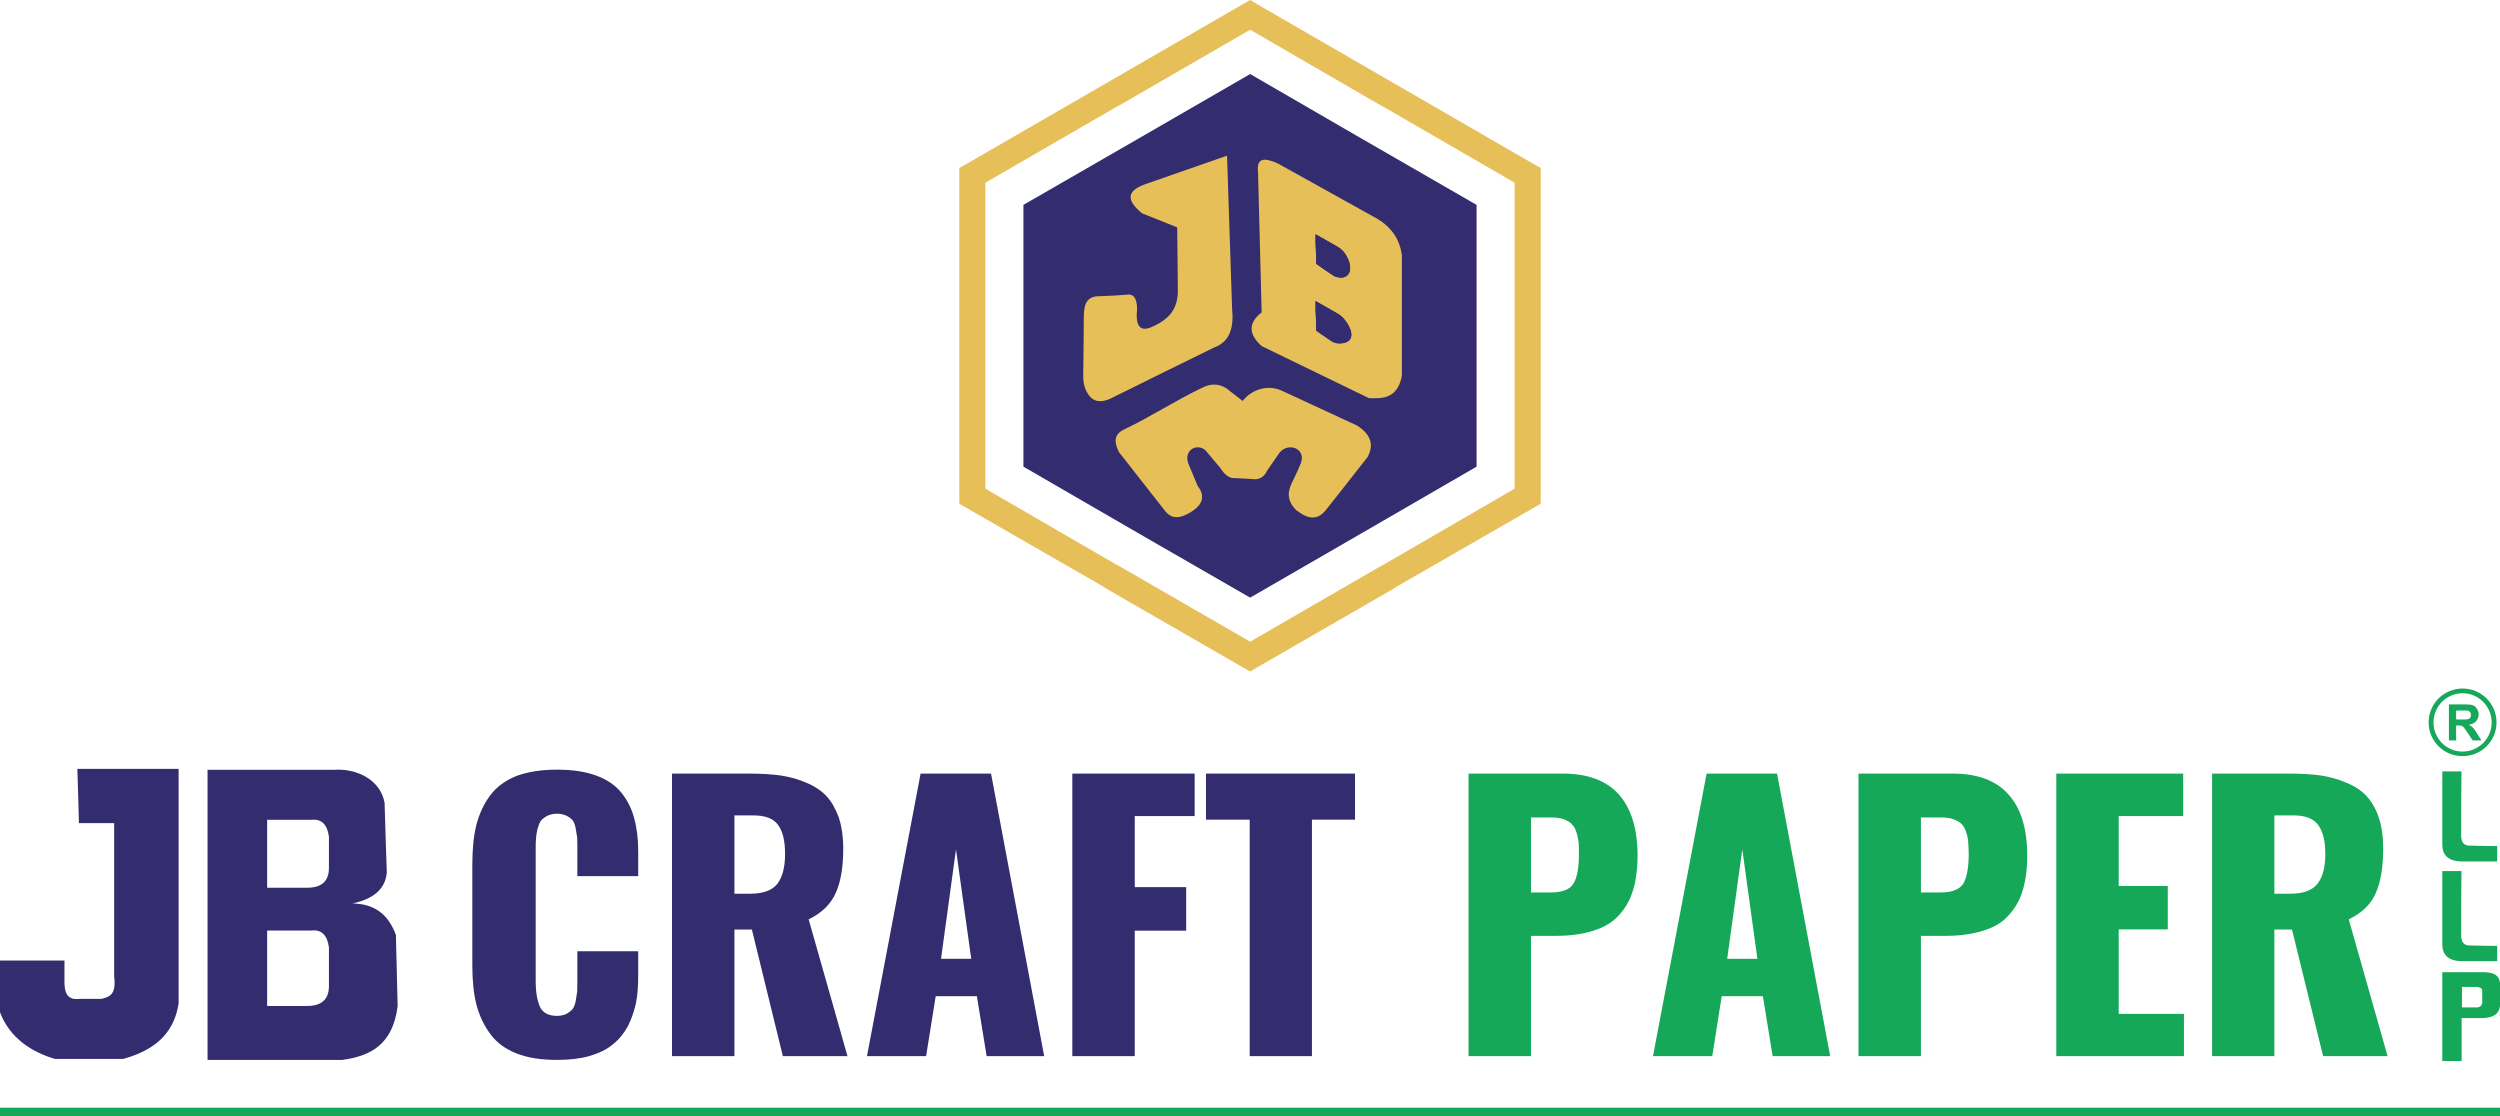
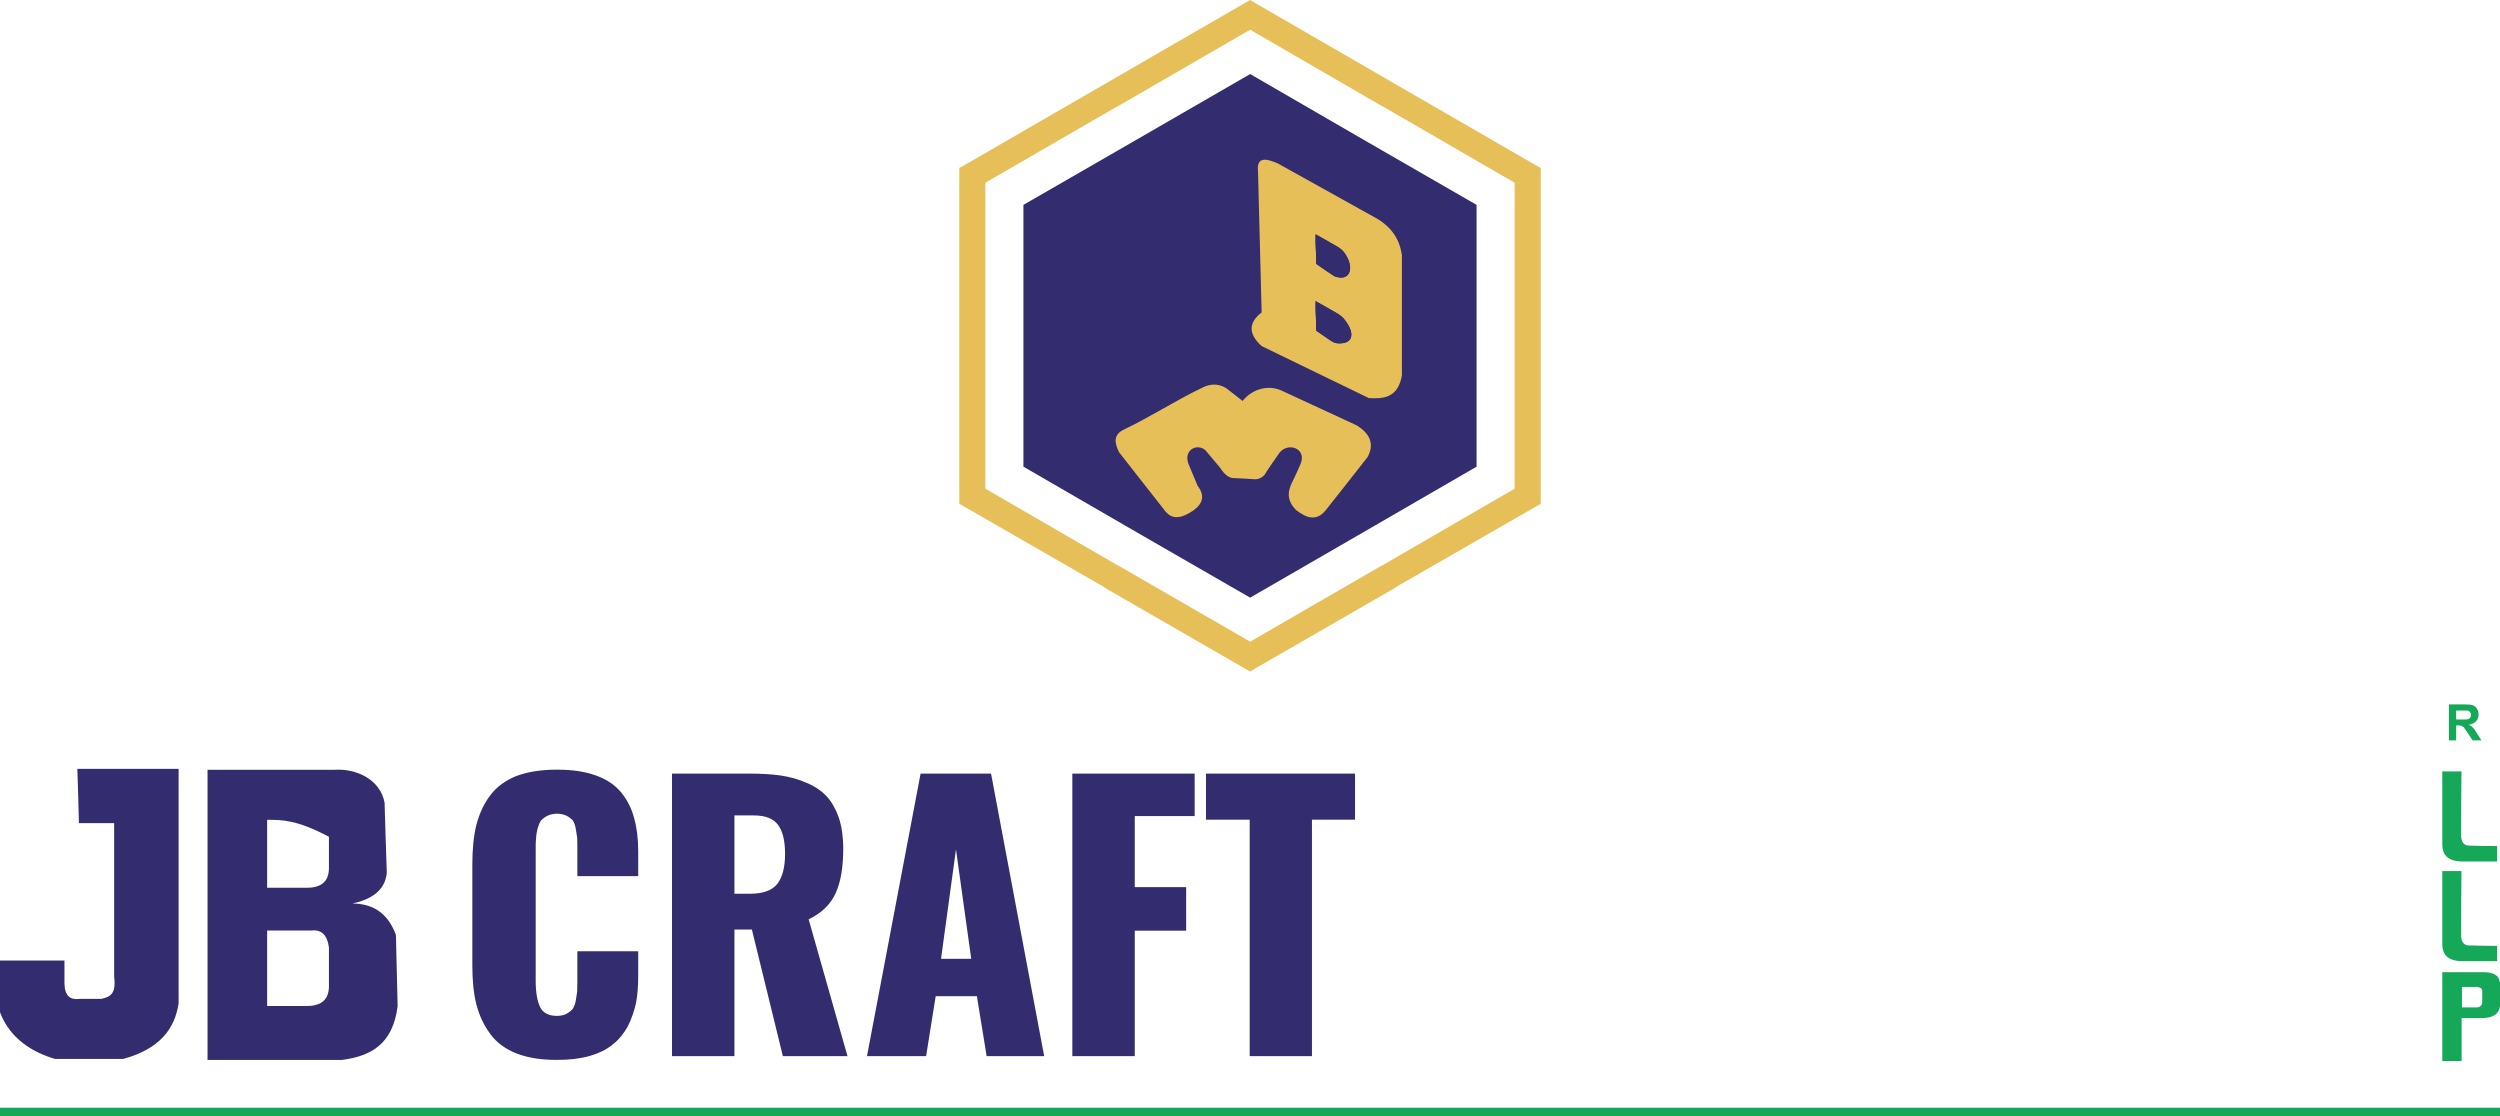
<svg xmlns="http://www.w3.org/2000/svg" version="1.2" viewBox="0 0 159 71" width="159" height="71">
  <title>craft paper-svg</title>
  <style> tspan { white-space:pre } .shp0 { fill: #e7bf59 } .shp1 { fill: #14a858 } .shp2 { fill: #332c6f } </style>
  <g id="Layer_x0020_1">
    <g id="_2256444637536">
      <path id="Layer" fill-rule="evenodd" class="shp0" d="M79.91 0.24L97.57 10.45L97.99 10.68L97.99 32.04L97.57 32.28L88.74 37.36L88.74 37.38L79.91 42.47L79.51 42.71L79.09 42.47L70.26 37.38L70.26 37.36L61.43 32.28L61.01 32.04L61.01 10.68L61.43 10.45L79.09 0.24L79.51 0L79.91 0.24ZM87.91 6.76L79.51 1.89L71.09 6.76L71.07 6.76L62.67 11.62L62.67 31.08L71.07 35.95L71.09 35.95L79.51 40.81L87.91 35.95L87.93 35.95L96.33 31.08L96.33 11.62L87.93 6.76L87.91 6.76Z" />
      <path id="Layer" class="shp1" d="M0 70.45L159 70.45L159 71L0 71L0 70.45Z" />
      <g id="Layer">
        <g id="Layer">
          <g id="Layer">
            <path id="Layer" fill-rule="evenodd" class="shp2" d="M35.42 67.41C34.42 67.41 33.57 67.28 32.85 67C32.15 66.72 31.59 66.32 31.19 65.77C30.78 65.22 30.49 64.61 30.3 63.89C30.12 63.19 30.04 62.35 30.04 61.4L30.04 55C30.04 54.02 30.12 53.18 30.3 52.45C30.49 51.74 30.78 51.1 31.19 50.57C31.59 50.04 32.15 49.63 32.85 49.35C33.55 49.09 34.41 48.95 35.42 48.95C36.4 48.95 37.21 49.07 37.9 49.32C38.58 49.56 39.12 49.93 39.51 50.4C39.89 50.88 40.17 51.41 40.33 52.03C40.5 52.63 40.59 53.33 40.59 54.13L40.59 55.72L36.72 55.72L36.72 53.91C36.72 53.63 36.71 53.42 36.71 53.28C36.69 53.12 36.66 52.94 36.62 52.72C36.58 52.49 36.52 52.31 36.44 52.2C36.36 52.09 36.23 51.99 36.05 51.89C35.88 51.81 35.67 51.75 35.42 51.75C35.18 51.75 34.97 51.81 34.8 51.89C34.62 51.99 34.49 52.09 34.39 52.21C34.31 52.34 34.24 52.52 34.18 52.73C34.13 52.96 34.1 53.15 34.09 53.33C34.07 53.52 34.07 53.74 34.07 54.01L34.07 62.39C34.07 63.11 34.17 63.67 34.35 64.05C34.53 64.42 34.9 64.61 35.42 64.61C35.67 64.61 35.87 64.56 36.03 64.48C36.2 64.38 36.33 64.28 36.43 64.16C36.51 64.03 36.58 63.86 36.62 63.64C36.66 63.41 36.69 63.22 36.71 63.05C36.71 62.88 36.72 62.66 36.72 62.39L36.72 60.5L40.59 60.5L40.59 62.05C40.59 62.7 40.55 63.27 40.45 63.79C40.33 64.31 40.17 64.8 39.93 65.27C39.68 65.73 39.37 66.11 38.98 66.42C38.6 66.74 38.11 66.98 37.5 67.16C36.9 67.33 36.22 67.41 35.42 67.41ZM42.74 67.17L42.74 49.2L47.65 49.2C48.4 49.2 49.06 49.24 49.65 49.32C50.24 49.41 50.79 49.56 51.3 49.79C51.81 50 52.23 50.28 52.57 50.64C52.9 50.99 53.15 51.46 53.35 52C53.53 52.56 53.63 53.21 53.63 53.95C53.63 55.13 53.48 56.08 53.15 56.8C52.83 57.51 52.26 58.07 51.43 58.47L53.9 67.17L49.79 67.17L47.82 59.12L46.71 59.12L46.71 67.17L42.74 67.17ZM46.71 56.84L47.73 56.84C48.53 56.84 49.11 56.63 49.44 56.21C49.76 55.79 49.93 55.16 49.93 54.32C49.93 53.49 49.79 52.87 49.48 52.46C49.19 52.06 48.67 51.86 47.93 51.86L46.71 51.86L46.71 56.84ZM55.14 67.17L58.55 49.2L63.03 49.2L66.41 67.17L62.75 67.17L62.13 63.36L59.51 63.36L58.9 67.17L55.14 67.17ZM59.85 60.98L61.77 60.98L60.8 54.02L59.85 60.98ZM68.2 67.17L68.2 49.2L75.98 49.2L75.98 51.9L72.17 51.9L72.17 56.42L75.44 56.42L75.44 59.19L72.17 59.19L72.17 67.17L68.2 67.17ZM79.48 67.17L79.48 52.13L76.7 52.13L76.7 49.2L86.18 49.2L86.18 52.13L83.44 52.13L83.44 67.17L79.48 67.17Z" />
-             <path id="Layer" fill-rule="evenodd" class="shp1" d="M93.4 67.17L93.4 49.2L99.4 49.2C100.98 49.2 102.18 49.65 102.96 50.53C103.74 51.41 104.15 52.72 104.15 54.41C104.15 55.09 104.08 55.69 103.97 56.22C103.84 56.76 103.67 57.2 103.44 57.58C103.21 57.95 102.95 58.26 102.64 58.52C102.33 58.77 101.98 58.97 101.57 59.11C101.17 59.26 100.76 59.36 100.34 59.42C99.92 59.49 99.44 59.52 98.94 59.52L97.37 59.52L97.37 67.17L93.4 67.17ZM97.37 56.76L98.64 56.76C99.36 56.76 99.84 56.57 100.06 56.21C100.3 55.84 100.42 55.21 100.42 54.34C100.42 54.04 100.41 53.78 100.4 53.57C100.37 53.36 100.33 53.14 100.26 52.93C100.19 52.72 100.1 52.53 99.96 52.41C99.84 52.28 99.67 52.18 99.44 52.1C99.22 52.02 98.95 51.99 98.63 51.99L97.37 51.99L97.37 56.76ZM105.13 67.17L108.54 49.2L113.02 49.2L116.4 67.17L112.74 67.17L112.12 63.36L109.5 63.36L108.9 67.17L105.13 67.17ZM109.85 60.98L111.77 60.98L110.81 54.02L109.85 60.98ZM118.2 67.17L118.2 49.2L124.19 49.2C125.78 49.2 126.97 49.65 127.74 50.53C128.54 51.41 128.93 52.72 128.93 54.41C128.93 55.09 128.88 55.69 128.75 56.22C128.64 56.76 128.46 57.2 128.23 57.58C128 57.95 127.73 58.26 127.44 58.52C127.13 58.77 126.78 58.97 126.37 59.11C125.96 59.26 125.54 59.36 125.12 59.42C124.7 59.49 124.24 59.52 123.72 59.52L122.17 59.52L122.17 67.17L118.2 67.17ZM122.17 56.76L123.43 56.76C124.14 56.76 124.62 56.57 124.86 56.21C125.08 55.84 125.21 55.21 125.21 54.34C125.21 54.04 125.19 53.78 125.18 53.57C125.17 53.36 125.12 53.14 125.05 52.93C124.98 52.72 124.89 52.53 124.76 52.41C124.63 52.28 124.45 52.18 124.23 52.1C124 52.02 123.74 51.99 123.41 51.99L122.17 51.99L122.17 56.76ZM130.78 67.17L130.78 49.2L138.85 49.2L138.85 51.9L134.75 51.9L134.75 56.35L137.87 56.35L137.87 59.11L134.75 59.11L134.75 64.48L138.9 64.48L138.9 67.17L130.78 67.17ZM140.69 67.17L140.69 49.2L145.59 49.2C146.35 49.2 147.02 49.24 147.61 49.32C148.18 49.41 148.73 49.56 149.25 49.79C149.77 50 150.19 50.28 150.52 50.64C150.85 50.99 151.11 51.46 151.29 52C151.48 52.56 151.57 53.21 151.57 53.95C151.57 55.13 151.42 56.08 151.1 56.8C150.79 57.51 150.22 58.07 149.38 58.47L151.85 67.17L147.75 67.17L145.77 59.12L144.65 59.12L144.65 67.17L140.69 67.17ZM144.65 56.84L145.68 56.84C146.49 56.84 147.05 56.63 147.39 56.21C147.72 55.79 147.89 55.16 147.89 54.32C147.89 53.49 147.74 52.87 147.43 52.46C147.13 52.06 146.62 51.86 145.89 51.86L144.65 51.86L144.65 56.84Z" />
          </g>
          <g id="Layer">
            <path id="Layer" fill-rule="evenodd" class="shp2" d="M4.92 48.9C7.06 48.9 9.22 48.9 11.36 48.9C11.36 53.88 11.36 58.86 11.36 63.82C11.11 65.41 10.2 66.7 7.83 67.35C6.39 67.35 4.95 67.35 3.5 67.35C2.05 66.92 0.63 66.05 0 64.38C0 63.29 0 62.18 0 61.09C1.37 61.09 2.75 61.09 4.1 61.09C4.1 61.58 4.1 62.07 4.1 62.56C4.12 63.4 4.51 63.6 5.07 63.53C5.53 63.53 5.98 63.53 6.44 63.53C6.99 63.4 7.4 63.25 7.26 62.11C7.26 58.86 7.26 55.61 7.26 52.35C6.51 52.35 5.77 52.35 5.02 52.35C4.99 51.2 4.96 50.05 4.92 48.9Z" />
-             <path id="Layer" fill-rule="evenodd" class="shp2" d="M13.2 48.96C15.87 48.96 18.54 48.96 21.21 48.96C22.68 48.85 24.2 49.59 24.46 51.06C24.5 52.53 24.55 54.02 24.6 55.49C24.52 56.45 23.87 57.15 22.42 57.46C23.62 57.48 24.63 57.97 25.18 59.46C25.22 60.98 25.25 62.49 25.29 63.99C24.98 66.46 23.54 67.17 21.76 67.41C18.91 67.41 16.06 67.41 13.2 67.41C13.2 61.27 13.2 55.11 13.2 48.96ZM16.99 56.46C17.82 56.46 18.66 56.46 19.49 56.46C20.43 56.47 20.9 56.07 20.92 55.25C20.92 54.58 20.92 53.89 20.92 53.22C20.82 52.44 20.45 52.07 19.82 52.14C18.89 52.14 17.95 52.14 16.99 52.14C16.99 53.57 16.99 55.02 16.99 56.46ZM16.99 63.98C17.82 63.98 18.66 63.98 19.49 63.98C20.43 63.99 20.9 63.58 20.92 62.77C20.92 62.1 20.92 60.93 20.92 60.26C20.82 59.48 20.45 59.11 19.82 59.18C18.89 59.18 17.95 59.18 16.99 59.18C16.99 60.61 16.99 62.55 16.99 63.98Z" />
+             <path id="Layer" fill-rule="evenodd" class="shp2" d="M13.2 48.96C15.87 48.96 18.54 48.96 21.21 48.96C22.68 48.85 24.2 49.59 24.46 51.06C24.5 52.53 24.55 54.02 24.6 55.49C24.52 56.45 23.87 57.15 22.42 57.46C23.62 57.48 24.63 57.97 25.18 59.46C25.22 60.98 25.25 62.49 25.29 63.99C24.98 66.46 23.54 67.17 21.76 67.41C18.91 67.41 16.06 67.41 13.2 67.41C13.2 61.27 13.2 55.11 13.2 48.96ZM16.99 56.46C17.82 56.46 18.66 56.46 19.49 56.46C20.43 56.47 20.9 56.07 20.92 55.25C20.92 54.58 20.92 53.89 20.92 53.22C18.89 52.14 17.95 52.14 16.99 52.14C16.99 53.57 16.99 55.02 16.99 56.46ZM16.99 63.98C17.82 63.98 18.66 63.98 19.49 63.98C20.43 63.99 20.9 63.58 20.92 62.77C20.92 62.1 20.92 60.93 20.92 60.26C20.82 59.48 20.45 59.11 19.82 59.18C18.89 59.18 17.95 59.18 16.99 59.18C16.99 60.61 16.99 62.55 16.99 63.98Z" />
          </g>
        </g>
        <g id="Layer">
          <path id="Layer" fill-rule="evenodd" class="shp1" d="M155.33 49.06C155.74 49.06 156.14 49.06 156.55 49.06C156.53 50.45 156.53 51.83 156.53 53.22C156.56 53.6 156.74 53.8 157.09 53.78C157.67 53.8 158.24 53.81 158.82 53.81C158.82 54.15 158.82 54.47 158.82 54.79C158.08 54.79 157.33 54.79 156.6 54.79C155.65 54.78 155.34 54.34 155.33 53.73C155.33 52.17 155.33 50.61 155.33 49.06Z" />
          <path id="Layer" fill-rule="evenodd" class="shp1" d="M155.33 55.4C155.74 55.4 156.14 55.4 156.55 55.4C156.53 56.78 156.53 58.19 156.53 59.57C156.56 59.95 156.74 60.15 157.09 60.13C157.67 60.15 158.24 60.15 158.82 60.16C158.82 60.48 158.82 60.81 158.82 61.13C158.08 61.13 157.33 61.13 156.6 61.13C155.65 61.12 155.34 60.69 155.33 60.06C155.33 58.51 155.33 56.95 155.33 55.4Z" />
          <g id="Layer">
            <path id="Layer" fill-rule="evenodd" class="shp1" d="M155.34 61.83C156.16 61.83 157.04 61.83 157.85 61.83C158.57 61.82 158.94 62 159 62.52C159 63.01 159 63.5 159 63.99C158.93 64.52 158.52 64.76 157.78 64.75C157.37 64.75 156.97 64.75 156.56 64.75C156.56 65.66 156.56 66.57 156.56 67.48C156.16 67.48 155.75 67.48 155.33 67.48C155.33 65.59 155.33 63.68 155.33 61.77L155.34 61.83ZM156.58 64.07L157.4 64.07C157.66 64.1 157.85 64 157.87 63.77L157.87 63.06C157.89 62.88 157.77 62.81 157.57 62.77L156.58 62.77L156.58 64.07Z" />
          </g>
        </g>
        <g id="Layer">
-           <path id="Layer" fill-rule="evenodd" class="shp1" d="M156.62 43.79C157.81 43.79 158.78 44.75 158.78 45.95C158.78 47.14 157.81 48.09 156.62 48.09C155.43 48.09 154.46 47.14 154.46 45.95C154.46 44.75 155.43 43.79 156.62 43.79ZM154.77 45.95C154.77 46.97 155.6 47.8 156.62 47.8C157.64 47.8 158.47 46.97 158.47 45.95C158.47 44.92 157.64 44.09 156.62 44.09C155.6 44.09 154.77 44.92 154.77 45.95Z" />
          <path id="Layer" fill-rule="evenodd" class="shp1" d="M155.75 47.09L155.75 44.8L156.73 44.8C156.97 44.8 157.15 44.81 157.26 44.85C157.37 44.89 157.47 44.96 157.53 45.08C157.6 45.17 157.64 45.3 157.64 45.44C157.64 45.61 157.58 45.75 157.49 45.86C157.37 45.99 157.23 46.06 157.02 46.09C157.12 46.14 157.21 46.21 157.28 46.28C157.35 46.35 157.43 46.46 157.54 46.65L157.82 47.09L157.26 47.09L156.93 46.59C156.81 46.42 156.73 46.31 156.69 46.25C156.63 46.21 156.59 46.18 156.55 46.16C156.49 46.14 156.41 46.14 156.31 46.14L156.21 46.14L156.21 47.09L155.75 47.09ZM156.21 45.76L156.56 45.76C156.79 45.76 156.93 45.76 156.98 45.73C157.02 45.72 157.08 45.69 157.11 45.64C157.14 45.59 157.15 45.54 157.15 45.47C157.15 45.38 157.14 45.33 157.09 45.29C157.05 45.23 157 45.2 156.91 45.19C156.88 45.19 156.76 45.19 156.58 45.19L156.21 45.19L156.21 45.76Z" />
        </g>
      </g>
      <path id="Layer" class="shp2" d="M79.51 4.71L86.71 8.88L93.91 13.03L93.91 21.35L93.91 29.68L86.71 33.85L79.51 38.01L72.29 33.85L65.09 29.68L65.09 21.35L65.09 13.03L72.29 8.88L79.51 4.71Z" />
      <path id="Layer" fill-rule="evenodd" class="shp0" d="M81.26 10.39C83.26 11.51 85.28 12.63 87.28 13.74C88.52 14.37 89.01 15.23 89.16 16.21C89.16 18.76 89.16 21.33 89.16 23.89C88.91 25.27 88.04 25.38 87.06 25.32C84.79 24.21 82.51 23.12 80.24 22.01C79.39 21.24 79.39 20.53 80.24 19.87L80.01 10.94C79.89 9.93 80.54 10.08 81.26 10.39ZM83.67 19.15C83.65 19.91 83.72 20.27 83.71 21.03C83.96 21.21 84.23 21.38 84.48 21.56C84.76 21.75 84.87 21.84 85.21 21.84C86.06 21.83 86.15 21.21 85.6 20.44C85.38 20.13 85.2 20.01 84.87 19.83C84.48 19.6 84.07 19.38 83.67 19.15ZM83.67 14.9C83.65 15.66 83.72 16.03 83.71 16.78C84.09 17.05 84.48 17.32 84.87 17.57C85.8 17.92 86.15 17.15 85.62 16.25C85.41 15.9 85.22 15.77 84.87 15.58C84.48 15.35 84.07 15.13 83.67 14.9Z" />
-       <path id="Layer" class="shp0" d="M78.04 9.9C78.15 13.14 78.25 16.36 78.36 19.6C78.48 20.81 78.25 21.73 77.2 22.11C75.08 23.15 72.96 24.19 70.85 25.24C70.06 25.67 69.42 25.66 69.04 24.76C68.85 24.28 68.89 23.85 68.9 23.34C68.92 22.25 68.92 21.17 68.93 20.09C68.96 19.74 68.9 18.82 69.91 18.84C70.48 18.82 71.04 18.79 71.61 18.75C72.07 18.65 72.31 18.94 72.32 19.64C72.21 20.65 72.45 21.13 73.22 20.81C74.34 20.32 74.95 19.67 74.91 18.35C74.9 17.05 74.88 15.76 74.87 14.46C74.13 14.16 73.38 13.87 72.64 13.57C71.45 12.6 71.83 12.06 72.91 11.69C74.62 11.09 76.33 10.5 78.04 9.9Z" />
      <path id="Layer" class="shp0" d="M71.56 27.28C73.17 26.51 74.79 25.46 76.4 24.69C76.87 24.44 77.41 24.33 77.99 24.69C78.34 24.96 78.68 25.22 79.03 25.5C79.65 24.72 80.71 24.44 81.57 24.87C83.08 25.57 84.8 26.36 86.3 27.06C87.18 27.62 87.41 28.28 86.97 29.08C86.08 30.21 85.2 31.34 84.3 32.47C83.7 33.19 83.07 32.93 82.42 32.43C81.71 31.69 81.97 31.07 82.28 30.47C82.44 30.13 82.59 29.81 82.73 29.47C83.09 28.55 81.99 28.11 81.4 28.76C81.09 29.19 80.85 29.56 80.56 29.98C80.4 30.33 80.07 30.54 79.65 30.47C79.3 30.45 78.93 30.42 78.58 30.41C78.2 30.44 77.91 30.23 77.6 29.75C77.28 29.37 76.97 28.99 76.66 28.63C76.09 28.15 75.19 28.67 75.63 29.61C75.81 30.05 75.99 30.48 76.17 30.9C76.62 31.49 76.54 32.01 75.89 32.47C74.8 33.21 74.34 32.86 73.97 32.33C73.03 31.14 72.11 29.95 71.17 28.76C70.89 28.18 70.76 27.63 71.56 27.28Z" />
      <path id="Layer" class="shp2" d="M83.67 19.15C83.65 19.91 83.72 20.27 83.71 21.03C83.96 21.21 84.23 21.38 84.48 21.56C84.76 21.75 84.87 21.84 85.21 21.84C86.06 21.83 86.15 21.21 85.6 20.44C85.38 20.13 85.2 20.01 84.87 19.83C84.48 19.6 84.07 19.38 83.67 19.15ZM83.67 14.9C83.65 15.66 83.72 16.03 83.71 16.78C84.09 17.05 84.48 17.32 84.87 17.57C85.8 17.92 86.15 17.15 85.62 16.25C85.41 15.9 85.22 15.77 84.87 15.58C84.48 15.35 84.07 15.13 83.67 14.9Z" />
    </g>
  </g>
</svg>